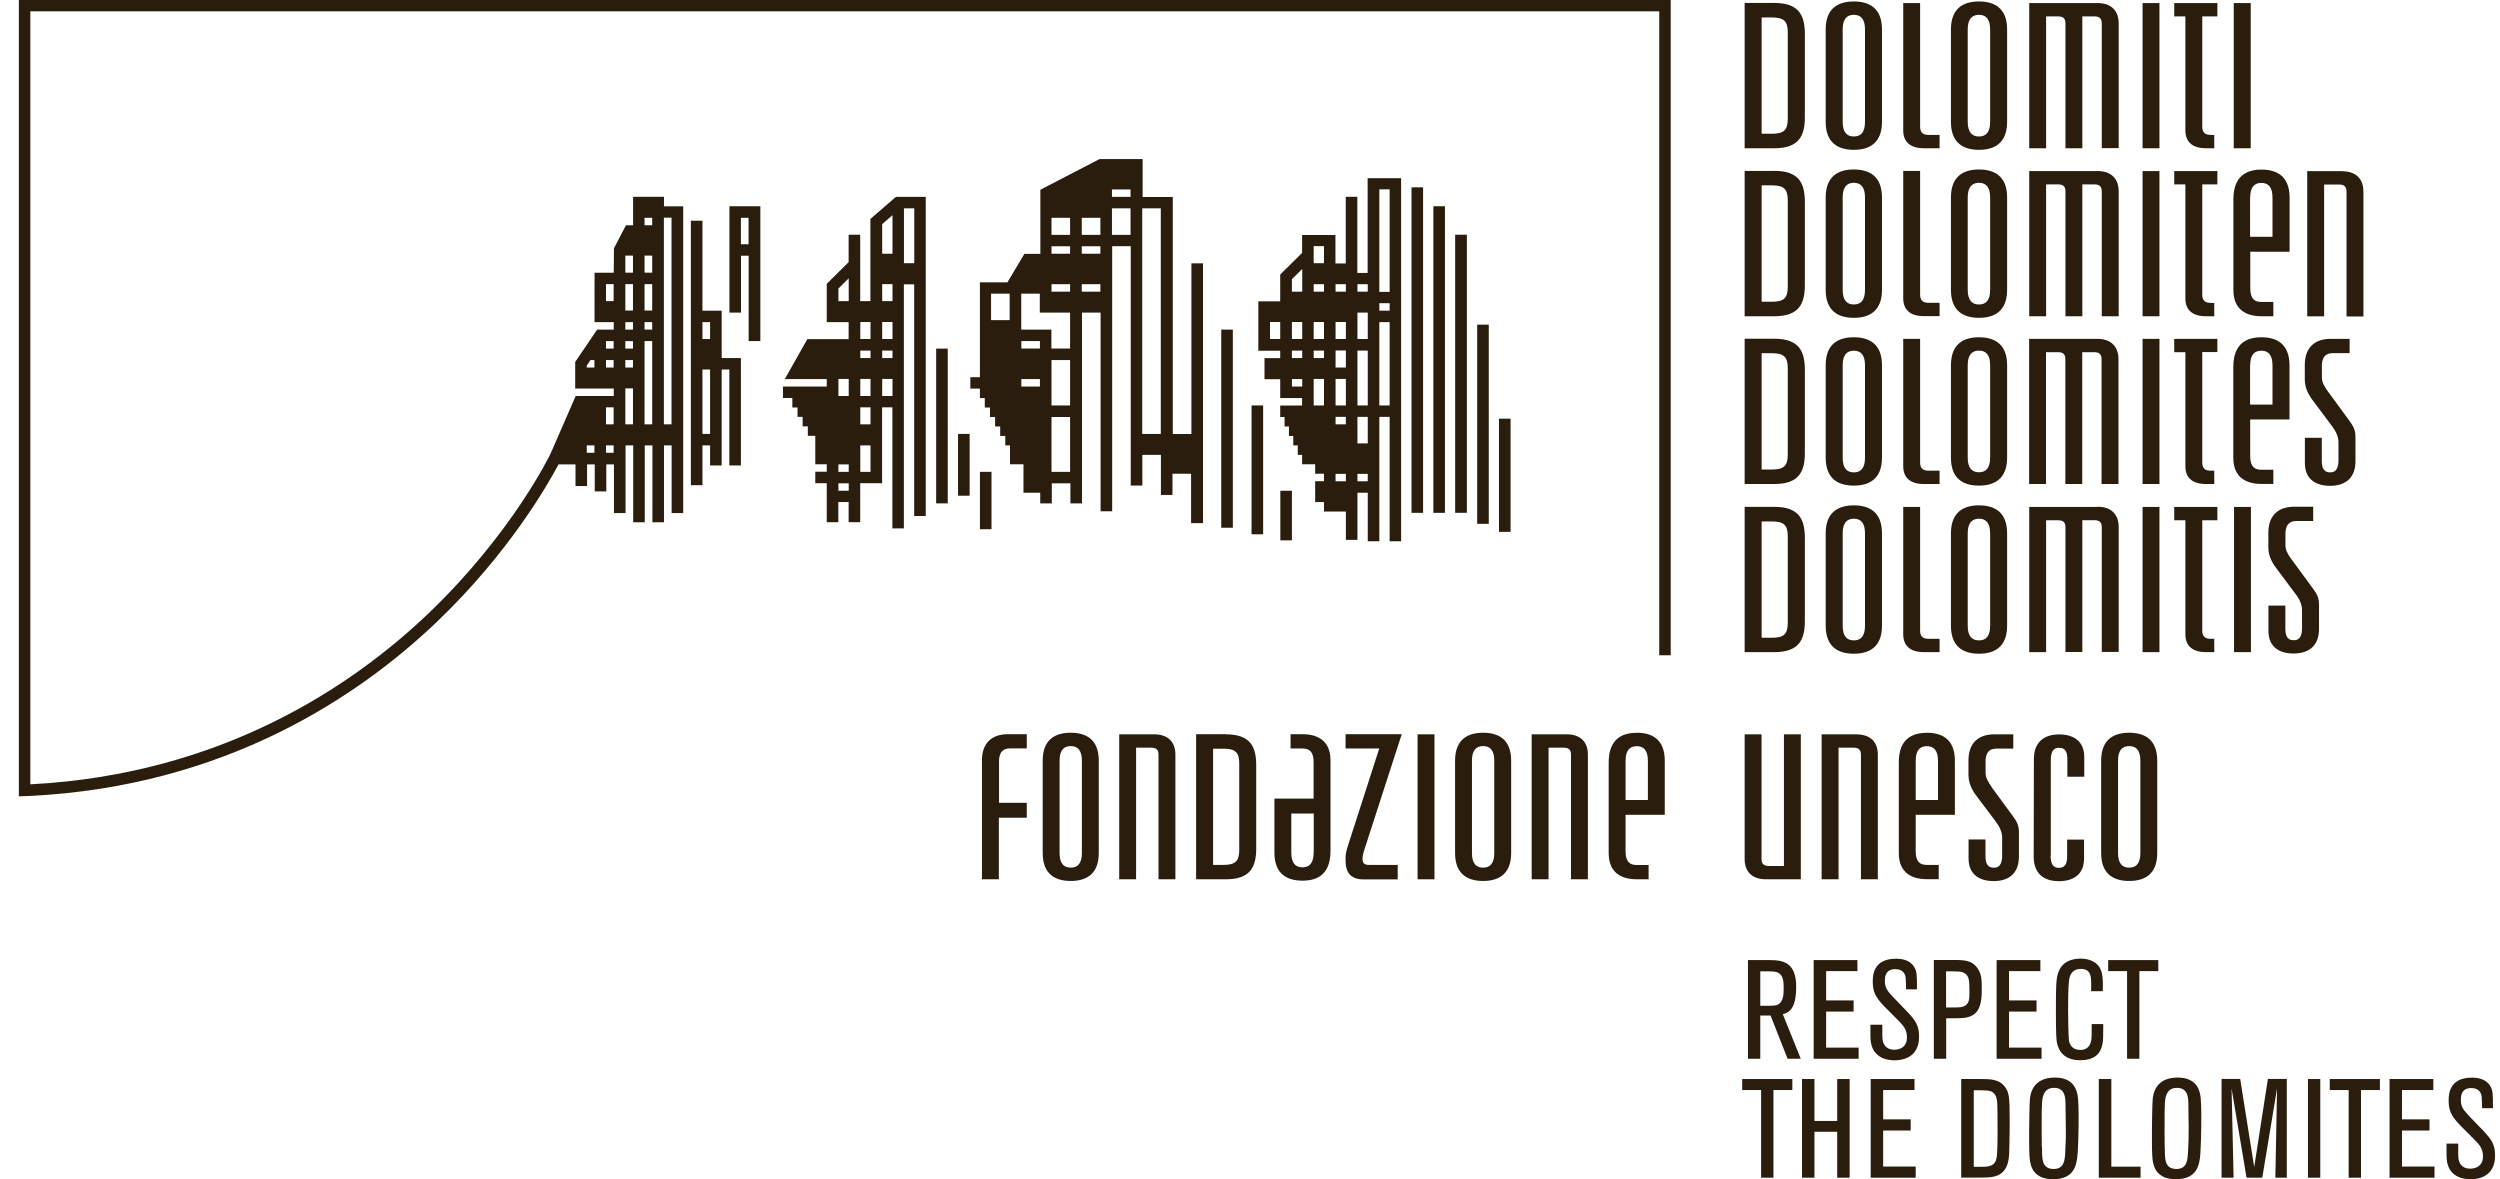
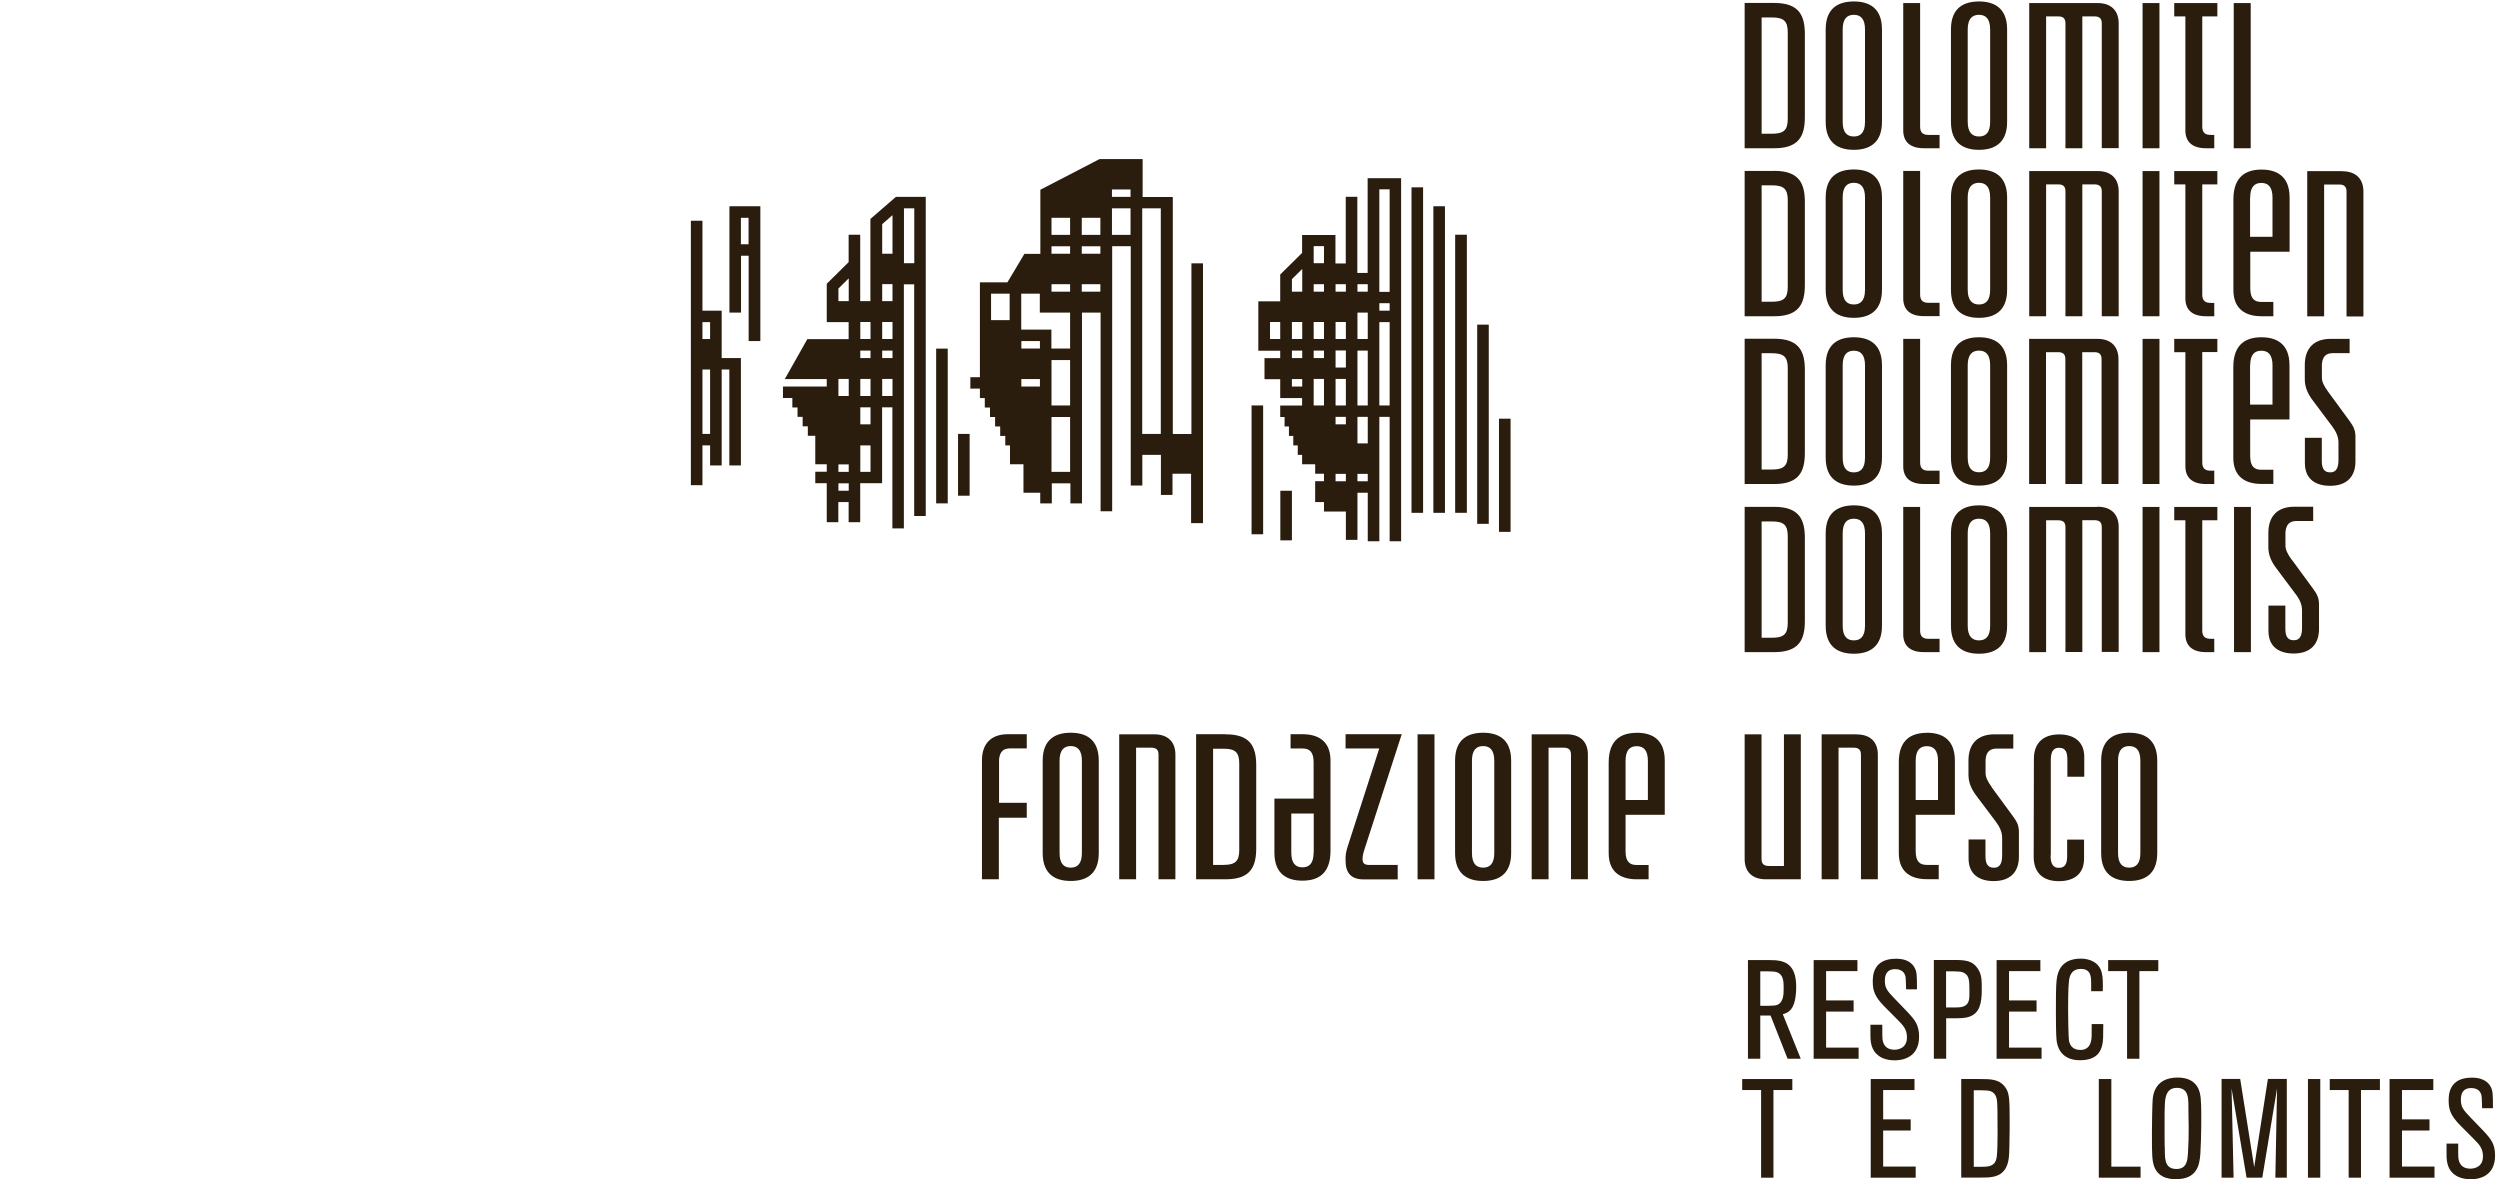
<svg xmlns="http://www.w3.org/2000/svg" width="106" height="50" viewBox="0 0 106 50" fill="none">
  <path d="M29.784 20.572H29.293V9.359H29.784V13.173H30.599V15.182H31.414V19.735H30.924V15.667H30.599V19.735H30.108V18.884H29.784V20.572ZM29.784 18.398H30.108V15.667H29.784V18.398ZM29.784 14.375H30.108V13.658H29.784V14.375Z" fill="#2A1D0D" />
-   <path d="M52.272 22.376H51.781V13.975H52.272V22.376Z" fill="#2A1D0D" />
  <path d="M54.777 22.911H54.286V20.808H54.777V22.911Z" fill="#2A1D0D" />
  <path d="M32.234 14.461H31.743V10.843H31.419V13.254H30.928V8.745H32.239V14.461H32.234ZM31.414 10.357H31.739V9.235H31.414V10.357Z" fill="#2A1D0D" />
  <path d="M53.557 22.653H53.066V17.191H53.557V22.653Z" fill="#2A1D0D" />
  <path d="M59.411 22.951H58.921V17.676H58.484V22.951H57.993V20.893H57.556V22.889H57.065V21.69H56.137V21.289H55.763V20.403H56.137V20.086H55.763V19.686H55.209V19.285H55.025V18.884H54.835V18.483H54.651V18.082H54.466V17.681H54.281V17.195H55.209V16.879H54.281V16.077H53.615V15.186H54.281V14.87H53.353V12.776H54.281V11.64L55.209 10.723V9.965H56.623V11.172H57.06V8.344H57.551V11.573H57.988V7.555H59.407V22.964L59.411 22.951ZM57.556 20.407H57.993V20.091H57.556V20.407ZM56.628 20.407H57.065V20.091H56.628V20.407ZM57.556 18.799H57.993V17.676H57.556V18.799ZM56.628 17.993H57.065V17.676H56.628V17.993ZM58.484 17.191H58.921V13.658H58.484V17.191ZM57.556 17.191H57.993V14.865H57.556V17.191ZM56.628 17.191H57.065V16.068H56.628V17.191ZM55.7 17.191H56.137V16.068H55.7V17.191ZM54.777 16.389H55.214V16.073H54.777V16.389ZM56.628 15.583H57.065V14.861H56.628V15.583ZM55.7 15.182H56.137V14.865H55.7V15.182ZM54.777 15.182H55.214V14.865H54.777V15.182ZM57.556 14.375H57.993V13.253H57.556V14.375ZM56.628 14.375H57.065V13.654H56.628V14.375ZM55.7 14.375H56.137V13.654H55.7V14.375ZM54.777 14.375H55.214V13.654H54.777V14.375ZM53.849 14.375H54.281V13.654H53.849V14.375ZM58.484 13.173H58.921V12.856H58.484V13.173ZM58.484 12.375H58.921V8.027H58.484V12.375ZM57.556 12.366H57.993V12.05H57.556V12.366ZM56.628 12.366H57.065V12.05H56.628V12.366ZM55.7 12.366H56.137V12.05H55.7V12.366ZM54.777 12.366H55.214V11.404L54.777 11.836V12.371V12.366ZM55.7 11.159H56.137V10.437H55.7V11.159Z" fill="#2A1D0D" />
  <path d="M60.339 21.744H59.848V7.943H60.339V21.744Z" fill="#2A1D0D" />
  <path d="M38.328 22.403H37.837V17.271H37.401V20.487H36.473V22.14H35.982V21.289H35.545V22.14H35.054V20.487H34.568V20.002H35.054V19.686H34.568V18.478H34.252V18.077H34.032V17.676H33.815V17.276H33.595V16.875H33.198V16.389H35.054V16.073H33.275L34.23 14.38H35.982V13.658H35.054V12.032L35.982 11.115V9.952H36.473V12.767H36.905V9.284L37.986 8.348H39.252V21.877H38.761V12.055H38.324V22.412L38.328 22.403ZM35.549 20.808H35.986V20.492H35.549V20.808ZM36.477 20.006H36.91V18.884H36.477V20.006ZM35.549 20.006H35.986V19.69H35.549V20.006ZM36.477 17.993H36.91V17.271H36.477V17.993ZM37.405 16.79H37.842V16.068H37.405V16.79ZM36.477 16.79H36.91V16.068H36.477V16.79ZM35.549 16.79H35.986V16.068H35.549V16.79ZM37.405 15.182H37.842V14.866H37.405V15.182ZM36.477 15.182H36.91V14.866H36.477V15.182ZM37.405 14.375H37.842V13.654H37.405V14.375ZM36.477 14.375H36.91V13.654H36.477V14.375ZM37.405 12.767H37.842V12.046H37.405V12.767ZM35.549 12.767H35.986V11.801L35.549 12.233V12.767ZM38.328 11.159H38.765V8.834H38.328V11.159ZM37.405 10.758H37.842V9.123L37.405 9.502V10.758Z" fill="#2A1D0D" />
  <path d="M50.993 22.18H50.502V20.087H49.714V20.986H49.223V19.285H48.435V20.586H47.944V10.438H47.156V21.677H46.665V13.253H45.876V21.343H45.385V20.492H44.597V21.343H44.106V20.893H43.395V19.686H42.823V18.884H42.624V18.483H42.408V18.082H42.192V17.681H41.976V17.28H41.755V16.879H41.548V16.478H41.143V15.993H41.548V11.97H42.715L43.435 10.763H44.111V8.045L46.62 6.745H48.448V8.353H49.727V18.403H50.516V11.164H51.007V22.185L50.993 22.18ZM44.584 20.006H45.372V17.681H44.584V20.006ZM48.43 18.398H49.218V8.834H48.43V18.398ZM44.584 17.191H45.372V15.267H44.584V17.191ZM43.305 16.389H44.093V16.073H43.305V16.389ZM44.584 14.777H45.372V13.253H44.088V12.451H43.3V13.975H44.579V14.777H44.584ZM43.305 14.777H44.093V14.46H43.305V14.777ZM42.021 13.574H42.809V12.451H42.021V13.574ZM45.867 12.367H46.656V12.05H45.867V12.367ZM44.584 12.367H45.372V12.05H44.584V12.367ZM45.867 10.758H46.656V10.442H45.867V10.758ZM44.584 10.758H45.372V10.442H44.584V10.758ZM47.147 9.957H47.935V8.834H47.147V9.957ZM45.867 9.957H46.656V9.235H45.867V9.957ZM44.584 9.957H45.372V9.235H44.584V9.957ZM47.147 8.348H47.935V8.032H47.147V8.348Z" fill="#2A1D0D" />
  <path d="M41.112 21.018H40.621V18.398H41.112V21.018Z" fill="#2A1D0D" />
-   <path d="M42.04 22.439H41.549V20.006H42.04V22.439Z" fill="#2A1D0D" />
  <path d="M40.184 21.343H39.693V14.781H40.184V21.343Z" fill="#2A1D0D" />
  <path d="M63.124 22.211H62.633V13.765H63.124V22.211Z" fill="#2A1D0D" />
  <path d="M61.266 21.744H60.775V8.745H61.266V21.744Z" fill="#2A1D0D" />
  <path d="M64.048 22.551H63.557V17.752H64.048V22.551Z" fill="#2A1D0D" />
  <path d="M62.195 21.743H61.699V9.952H62.195V21.743Z" fill="#2A1D0D" />
-   <path d="M0.8 33.758V0H70.839V27.784H70.352V0.481H1.286V33.255C9.403 32.836 14.943 29.085 18.168 26.007C21.73 22.599 23.325 19.271 23.343 19.236L24.41 16.79H26.023V16.474H24.388V15.351L24.397 15.333L25.32 13.975H26.023V13.658H25.208V11.565H26.023L26.032 10.527L26.541 9.551H26.843V8.344H28.153V8.411V8.749H28.968V8.816V21.753H28.477V18.884H28.153V22.145H27.662V18.884H27.338V22.145H26.847V18.884H26.523V21.753H26.032V19.69H25.707V20.835H25.217V19.69H24.892V20.608H24.401V19.69H23.681C23.221 20.559 21.577 23.441 18.541 26.35C15.245 29.504 9.565 33.348 1.241 33.749L0.818 33.763L0.8 33.758ZM25.694 19.2H26.018V18.884H25.694V19.2ZM24.879 19.2H25.203V18.884H24.879V19.2ZM28.149 17.993H28.473V9.23H28.149V17.993ZM27.329 17.993H27.653V14.46H27.329V17.993ZM26.514 17.993H26.838V16.469H26.514V17.993ZM25.694 17.993H26.018V17.271H25.694V17.993ZM26.514 15.583H26.838V15.267H26.514V15.583ZM25.694 15.583H26.018V15.267H25.694V15.583ZM24.879 15.583H25.203V15.267H25.036L24.879 15.498V15.583ZM26.514 14.781H26.838V14.465H26.514V14.781ZM25.694 14.781H26.018V14.465H25.694V14.781ZM27.329 13.975H27.653V13.658H27.329V13.975ZM26.514 13.975H26.838V13.658H26.514V13.975ZM27.329 13.168H27.653V12.046H27.329V13.168ZM26.514 13.168H26.838V12.046H26.514V13.168ZM25.694 12.767H26.018V12.046H25.694V12.767ZM27.329 11.56H27.653V10.838H27.329V11.56ZM26.514 11.56H26.838V10.838H26.514V11.56ZM27.329 9.551H27.653V9.235H27.329V9.551Z" fill="#2A1D0D" />
  <path d="M57.052 31.736V31.13H59.434L57.862 35.986C57.862 35.986 57.772 36.222 57.772 36.423C57.772 36.708 57.975 36.672 58.241 36.672H59.263V37.287H57.822C57.286 37.287 57.052 37.011 57.052 36.494V36.338C57.052 36.169 57.133 35.919 57.133 35.919L58.48 31.736H57.052Z" fill="#2A1D0D" />
  <path d="M48.936 31.135H47.454V37.282H48.17V31.701H48.801C49.017 31.701 49.121 31.781 49.121 31.999V37.282H49.837V31.99C49.837 31.505 49.566 31.135 48.936 31.135Z" fill="#2A1D0D" />
  <path d="M66.425 31.135H64.943V37.282H65.659V31.701H66.29C66.506 31.701 66.61 31.781 66.61 31.999V37.282H67.326V31.99C67.326 31.505 67.056 31.135 66.425 31.135Z" fill="#2A1D0D" />
  <path d="M52.544 36.039C52.544 36.512 52.381 36.672 51.872 36.672H51.435V31.745H51.872C52.381 31.745 52.544 31.901 52.544 32.378V36.039ZM51.971 31.13H50.715V37.282H51.971C53.012 37.282 53.264 36.766 53.264 35.964V32.453C53.264 31.652 53.012 31.135 51.971 31.135" fill="#2A1D0D" />
  <path d="M55.697 36.155C55.697 36.605 55.513 36.775 55.224 36.775C54.936 36.775 54.751 36.605 54.751 36.155V34.494H55.702V36.155H55.697ZM54.035 33.861V36.155C54.035 37.091 54.612 37.34 55.224 37.34C55.837 37.34 56.413 37.091 56.413 36.08V32.24C56.413 31.38 55.837 31.13 55.224 31.13H54.72V31.736H55.224C55.513 31.736 55.697 31.865 55.697 32.315V33.861H54.035Z" fill="#2A1D0D" />
  <path d="M45.872 36.169C45.872 36.618 45.687 36.788 45.399 36.788C45.111 36.788 44.926 36.618 44.926 36.169V32.253C44.926 31.803 45.111 31.634 45.399 31.634C45.687 31.634 45.872 31.803 45.872 32.253V36.169ZM45.399 31.068C44.786 31.068 44.21 31.317 44.21 32.253V36.169C44.21 37.104 44.786 37.353 45.399 37.353C46.012 37.353 46.588 37.104 46.588 36.169V32.253C46.588 31.317 46.012 31.068 45.399 31.068Z" fill="#2A1D0D" />
  <path d="M63.357 36.169C63.357 36.618 63.173 36.788 62.884 36.788C62.596 36.788 62.411 36.618 62.411 36.169V32.253C62.411 31.803 62.596 31.634 62.884 31.634C63.173 31.634 63.357 31.803 63.357 32.253V36.169ZM62.884 31.068C62.272 31.068 61.695 31.317 61.695 32.253V36.169C61.695 37.104 62.276 37.353 62.884 37.353C63.497 37.353 64.073 37.104 64.073 36.169V32.253C64.073 31.317 63.497 31.068 62.884 31.068Z" fill="#2A1D0D" />
  <path d="M42.36 34.672H43.535V34.039H42.36V32.204C42.392 31.843 42.567 31.732 42.828 31.732H43.535V31.13H42.738C42.022 31.13 41.635 31.531 41.635 32.24V37.282H42.351V34.672H42.36Z" fill="#2A1D0D" />
  <path d="M60.822 31.135H60.105V37.282H60.822V31.135Z" fill="#2A1D0D" />
  <path d="M69.87 33.919H68.924V32.257C68.924 31.807 69.109 31.638 69.397 31.638C69.685 31.638 69.87 31.807 69.87 32.257V33.919ZM69.397 31.072C68.784 31.072 68.208 31.322 68.208 32.333V36.173C68.208 37.033 68.784 37.282 69.397 37.282H69.901V36.676H69.397C69.109 36.676 68.924 36.547 68.924 36.097V34.547H70.586V32.253C70.586 31.317 70.01 31.068 69.397 31.068" fill="#2A1D0D" />
  <path d="M74.874 37.282H76.355V31.135H75.639V36.717H75.009C74.792 36.717 74.689 36.636 74.689 36.418V31.135H73.973V36.427C73.973 36.913 74.243 37.282 74.874 37.282Z" fill="#2A1D0D" />
  <path d="M84.454 33.38C84.269 33.122 84.188 32.952 84.188 32.77V32.213C84.215 31.852 84.395 31.741 84.656 31.741H85.364V31.135H84.566C83.85 31.135 83.463 31.536 83.463 32.244V32.854C83.463 33.193 83.598 33.478 83.805 33.75L84.625 34.841C84.796 35.068 84.891 35.295 84.891 35.518V36.262C84.891 36.543 84.832 36.792 84.544 36.792C84.233 36.792 84.184 36.556 84.184 36.276V35.594H83.467V36.4C83.467 37.086 83.94 37.358 84.53 37.358C85.224 37.358 85.602 36.984 85.602 36.32V35.282C85.602 35.002 85.521 34.841 85.346 34.605L84.445 33.376L84.454 33.38Z" fill="#2A1D0D" />
  <path d="M78.719 31.135H77.237V37.282H77.954V31.701H78.584C78.8 31.701 78.904 31.781 78.904 32.003V37.282H79.62V31.994C79.62 31.509 79.35 31.139 78.719 31.139" fill="#2A1D0D" />
  <path d="M82.171 33.919H81.225V32.257C81.225 31.807 81.41 31.638 81.698 31.638C81.986 31.638 82.171 31.807 82.171 32.257V33.919ZM81.698 31.072C81.085 31.072 80.504 31.322 80.509 32.329V36.169C80.509 37.028 81.085 37.278 81.698 37.278H82.202V36.672H81.698C81.41 36.672 81.225 36.543 81.225 36.093V34.547H82.887V32.253C82.887 31.317 82.311 31.068 81.698 31.068" fill="#2A1D0D" />
  <path d="M90.751 36.169C90.751 36.618 90.566 36.788 90.278 36.788C89.99 36.788 89.805 36.618 89.805 36.169V32.253C89.805 31.803 89.99 31.634 90.278 31.634C90.566 31.634 90.751 31.803 90.751 32.253V36.169ZM90.278 31.068C89.665 31.068 89.089 31.317 89.089 32.253V36.169C89.089 37.104 89.665 37.353 90.278 37.353C90.891 37.353 91.467 37.104 91.467 36.169V32.253C91.467 31.317 90.891 31.068 90.273 31.068" fill="#2A1D0D" />
  <path d="M86.945 36.267C86.945 36.547 87.003 36.797 87.291 36.797C87.602 36.797 87.647 36.561 87.647 36.28V35.598H88.364V36.405C88.364 37.091 87.891 37.362 87.3 37.362C86.607 37.362 86.228 36.993 86.228 36.325L86.237 32.177C86.237 31.513 86.62 31.139 87.309 31.139C87.9 31.139 88.373 31.411 88.373 32.097V32.934H87.656V32.222C87.656 31.941 87.611 31.705 87.3 31.705C87.012 31.705 86.954 31.954 86.954 32.235V36.271L86.945 36.267Z" fill="#2A1D0D" />
  <path d="M90.845 20.523H91.561V14.367H90.845V20.523ZM90.845 27.651H91.561V21.494H90.845V27.651ZM98.718 16.616C98.529 16.358 98.448 16.189 98.448 16.006V15.445C98.475 15.084 98.655 14.973 98.916 14.973H99.624V14.367H98.826C98.11 14.367 97.723 14.768 97.723 15.476V16.086C97.723 16.425 97.858 16.71 98.065 16.982L98.885 18.078C99.056 18.305 99.151 18.532 99.151 18.755V19.499C99.151 19.779 99.092 20.029 98.804 20.029C98.493 20.029 98.444 19.793 98.444 19.512V18.563H97.727V19.637C97.727 20.327 98.2 20.599 98.795 20.599C99.488 20.599 99.871 20.225 99.871 19.561V18.523C99.871 18.242 99.79 18.082 99.619 17.846L98.718 16.616ZM88.931 0.129H86.039V6.286H86.755V0.695H87.26C87.476 0.695 87.575 0.775 87.575 0.998V6.286H88.291V0.695H88.796C89.012 0.695 89.115 0.775 89.115 0.994V6.281H89.832V0.989C89.832 0.499 89.561 0.129 88.931 0.129ZM88.931 14.367H86.035V20.523H86.751V14.932H87.255C87.472 14.932 87.571 15.013 87.571 15.235V20.523H88.287V14.932H88.787C89.007 14.932 89.106 15.013 89.106 15.235V20.523H89.823V15.226C89.823 14.736 89.552 14.367 88.922 14.367M88.931 7.252H86.039V13.409H86.755V7.818H87.26C87.476 7.818 87.575 7.898 87.575 8.117V13.409H88.291V7.818H88.796C89.012 7.818 89.115 7.898 89.115 8.117V13.409H89.832V8.112C89.832 7.622 89.561 7.252 88.931 7.252ZM99.308 7.257H97.826V13.413H98.543V7.823H99.173C99.389 7.823 99.493 7.907 99.493 8.126V13.418H100.209V8.121C100.209 7.631 99.939 7.261 99.308 7.261M88.931 21.494H86.039V27.651H86.755V22.06H87.26C87.476 22.06 87.575 22.14 87.575 22.359V27.646H88.291V22.056H88.796C89.012 22.056 89.115 22.136 89.115 22.354V27.642H89.832V22.345C89.832 21.855 89.561 21.485 88.931 21.485M92.187 0.129V0.695H92.66V5.528C92.66 6.001 92.939 6.286 93.538 6.286H93.885V5.72H93.737C93.529 5.72 93.376 5.653 93.376 5.368V0.695H94.016V0.129H92.187ZM90.845 13.409H91.561V7.252H90.845V13.409ZM95.408 15.489C95.408 15.039 95.592 14.87 95.881 14.87C96.169 14.87 96.354 15.039 96.354 15.489V17.155H95.403V15.489H95.408ZM96.385 19.917H95.881C95.592 19.917 95.408 19.788 95.408 19.334V17.784H97.074V15.485C97.074 14.549 96.493 14.3 95.885 14.3C95.277 14.3 94.692 14.549 94.692 15.561V19.41C94.692 20.269 95.273 20.519 95.885 20.519H96.39V19.913L96.385 19.917ZM94.723 27.651H95.439V21.494H94.723V27.651ZM92.187 7.252V7.818H92.66V12.652C92.66 13.128 92.939 13.409 93.538 13.409H93.885V12.843H93.737C93.529 12.843 93.376 12.776 93.376 12.491V7.818H94.016V7.252H92.187ZM90.845 6.286H91.561V0.129H90.845V6.286ZM94.016 14.932V14.367H92.187V14.932H92.66V19.766C92.66 20.243 92.939 20.523 93.538 20.523H93.885V19.957H93.737C93.529 19.957 93.376 19.891 93.376 19.605V14.928H94.016V14.932ZM97.169 23.735C96.984 23.477 96.903 23.307 96.903 23.125V22.564C96.935 22.203 97.11 22.091 97.371 22.091H98.079V21.485H97.281C96.565 21.485 96.178 21.886 96.178 22.595V23.205C96.178 23.544 96.313 23.829 96.52 24.1L97.34 25.196C97.516 25.423 97.606 25.651 97.606 25.873V26.617C97.606 26.898 97.547 27.147 97.259 27.147C96.948 27.147 96.899 26.911 96.899 26.626V25.677H96.182V26.751C96.182 27.441 96.655 27.709 97.25 27.709C97.944 27.709 98.326 27.334 98.326 26.671V25.633C98.326 25.352 98.245 25.192 98.07 24.956L97.169 23.726V23.735ZM92.187 22.06H92.66V26.893C92.66 27.366 92.939 27.651 93.538 27.651H93.885V27.085H93.737C93.529 27.085 93.376 27.018 93.376 26.738V22.06H94.016V21.494H92.187V22.06ZM75.801 19.276C75.801 19.748 75.639 19.908 75.13 19.908H74.693V14.977H75.13C75.639 14.977 75.801 15.137 75.801 15.61V19.28V19.276ZM75.229 14.362H73.973V20.523H75.229C76.27 20.523 76.526 20.006 76.526 19.205V15.685C76.526 14.883 76.274 14.362 75.229 14.362ZM79.076 26.533C79.076 26.983 78.891 27.152 78.603 27.152C78.315 27.152 78.13 26.983 78.13 26.533V22.613C78.13 22.163 78.315 21.993 78.603 21.993C78.891 21.993 79.076 22.163 79.076 22.613V26.533ZM78.603 21.427C77.99 21.427 77.409 21.677 77.409 22.613V26.533C77.409 27.468 77.99 27.718 78.603 27.718C79.215 27.718 79.796 27.468 79.796 26.533V22.613C79.796 21.672 79.215 21.427 78.603 21.427ZM79.076 19.405C79.076 19.859 78.891 20.029 78.603 20.029C78.315 20.029 78.13 19.859 78.13 19.41V15.489C78.13 15.039 78.315 14.87 78.603 14.87C78.891 14.87 79.076 15.039 79.076 15.489V19.41V19.405ZM78.603 14.3C77.99 14.3 77.409 14.545 77.409 15.485V19.405C77.409 20.341 77.99 20.59 78.603 20.59C79.215 20.59 79.796 20.341 79.796 19.405V15.485C79.796 14.549 79.215 14.3 78.603 14.3ZM79.076 12.291C79.076 12.741 78.891 12.91 78.603 12.91C78.315 12.91 78.13 12.741 78.13 12.291V8.371C78.13 7.921 78.315 7.751 78.603 7.751C78.891 7.751 79.076 7.921 79.076 8.371V12.291ZM78.603 7.186C77.99 7.186 77.409 7.435 77.409 8.371V12.291C77.409 13.226 77.99 13.476 78.603 13.476C79.215 13.476 79.796 13.226 79.796 12.291V8.371C79.796 7.435 79.215 7.186 78.603 7.186ZM75.801 5.038C75.801 5.511 75.639 5.671 75.13 5.671H74.693V0.74H75.13C75.639 0.74 75.801 0.9 75.801 1.372V5.043V5.038ZM75.229 0.125H73.973V6.286H75.229C76.27 6.286 76.526 5.769 76.526 4.967V1.448C76.526 0.646 76.274 0.125 75.229 0.125ZM75.801 12.162C75.801 12.634 75.639 12.794 75.13 12.794H74.693V7.858H75.13C75.639 7.858 75.801 8.019 75.801 8.491V12.162ZM75.229 7.248H73.973V13.409H75.229C76.27 13.409 76.526 12.888 76.526 12.086V8.567C76.526 7.765 76.274 7.244 75.229 7.244M95.43 0.129H94.71V6.286H95.43V0.129ZM84.382 5.168C84.382 5.622 84.197 5.787 83.909 5.787C83.621 5.787 83.436 5.618 83.431 5.168V1.247C83.431 0.798 83.621 0.628 83.909 0.628C84.197 0.628 84.382 0.798 84.382 1.247V5.168ZM83.909 0.062C83.296 0.062 82.72 0.308 82.72 1.247V5.168C82.72 6.103 83.296 6.353 83.909 6.353C84.521 6.353 85.102 6.103 85.102 5.168V1.247C85.102 0.312 84.521 0.062 83.909 0.062ZM75.801 26.408C75.801 26.88 75.639 27.041 75.13 27.041H74.693V22.109H75.13C75.639 22.109 75.801 22.265 75.801 22.742V26.412V26.408ZM75.229 21.49H73.973V27.651H75.229C76.27 27.651 76.526 27.134 76.526 26.332V22.813C76.526 22.011 76.274 21.49 75.229 21.49ZM95.408 8.375C95.408 7.925 95.592 7.756 95.881 7.756C96.169 7.756 96.354 7.925 96.354 8.375V10.041H95.403V8.375H95.408ZM95.885 13.409H96.39V12.803H95.885C95.597 12.803 95.412 12.674 95.412 12.224V10.674H97.079V8.375C97.079 7.44 96.498 7.19 95.89 7.19C95.282 7.19 94.696 7.44 94.696 8.451V12.295C94.696 13.159 95.277 13.409 95.89 13.409M79.076 5.168C79.076 5.618 78.891 5.787 78.603 5.787C78.315 5.787 78.13 5.618 78.13 5.168V1.247C78.13 0.798 78.315 0.628 78.603 0.628C78.891 0.628 79.076 0.798 79.076 1.247V5.168ZM78.603 0.062C77.99 0.062 77.409 0.308 77.409 1.247V5.168C77.409 6.103 77.99 6.353 78.603 6.353C79.215 6.353 79.796 6.103 79.796 5.168V1.247C79.796 0.308 79.215 0.062 78.603 0.062ZM84.382 19.405C84.382 19.855 84.197 20.024 83.909 20.024C83.621 20.024 83.431 19.855 83.431 19.405V15.485C83.431 15.035 83.621 14.866 83.909 14.866C84.197 14.866 84.382 15.035 84.382 15.485V19.405ZM83.909 14.3C83.296 14.3 82.72 14.549 82.72 15.485V19.405C82.72 20.345 83.296 20.59 83.909 20.59C84.521 20.59 85.102 20.341 85.102 19.405V15.485C85.102 14.549 84.521 14.3 83.909 14.3ZM84.382 12.291C84.382 12.741 84.197 12.91 83.909 12.91C83.621 12.91 83.436 12.741 83.431 12.291V8.371C83.431 7.921 83.621 7.751 83.909 7.751C84.197 7.751 84.382 7.921 84.382 8.371V12.291ZM83.909 7.186C83.296 7.186 82.72 7.435 82.72 8.371V12.291C82.72 13.226 83.296 13.476 83.909 13.476C84.521 13.476 85.102 13.226 85.102 12.291V8.371C85.102 7.435 84.521 7.186 83.909 7.186ZM84.382 26.533C84.382 26.987 84.197 27.152 83.909 27.152C83.621 27.152 83.431 26.983 83.431 26.533V22.613C83.431 22.163 83.621 21.993 83.909 21.993C84.197 21.993 84.382 22.163 84.382 22.613V26.533ZM83.909 21.427C83.296 21.427 82.72 21.677 82.72 22.613V26.533C82.72 27.468 83.296 27.718 83.909 27.718C84.521 27.718 85.102 27.468 85.102 26.533V22.613C85.102 21.672 84.521 21.427 83.909 21.427ZM81.413 19.61V14.367H80.697V19.766C80.697 20.238 80.977 20.523 81.576 20.523H82.238V19.957H81.774C81.567 19.957 81.413 19.891 81.413 19.605M81.413 26.738V21.494H80.697V26.893C80.697 27.366 80.977 27.651 81.576 27.651H82.238V27.085H81.774C81.567 27.085 81.413 27.018 81.413 26.738ZM81.413 12.491V7.248H80.697V12.647C80.697 13.119 80.977 13.405 81.576 13.405H82.238V12.839H81.774C81.567 12.839 81.413 12.772 81.413 12.487M81.413 5.368V0.129H80.697V5.528C80.697 6.001 80.977 6.286 81.576 6.286H82.238V5.72H81.774C81.567 5.72 81.413 5.653 81.413 5.368Z" fill="#2A1D0D" />
  <path d="M76.348 44.891H75.794L75.073 43.06H74.636V44.891H74.113V40.708H75.037C75.595 40.708 76.159 40.797 76.159 41.844C76.159 42.16 76.118 42.418 76.059 42.574C75.938 42.917 75.699 42.971 75.591 43.002L76.352 44.891H76.348ZM74.631 42.646C75.226 42.646 75.307 42.646 75.424 42.57C75.627 42.432 75.627 42.115 75.627 41.906C75.627 41.652 75.622 41.385 75.42 41.26C75.294 41.184 75.181 41.184 74.636 41.184V42.65L74.631 42.646Z" fill="#2A1D0D" />
  <path d="M78.805 44.891H76.899V40.708H78.755V41.175H77.427V42.418H78.593V42.891H77.427V44.419H78.805V44.887V44.891Z" fill="#2A1D0D" />
  <path d="M79.306 43.448H79.81C79.81 43.885 79.81 43.934 79.815 44.009C79.819 44.116 79.855 44.508 80.324 44.508C80.49 44.508 80.855 44.442 80.855 43.987C80.855 43.653 80.707 43.488 80.468 43.248L79.891 42.668C79.49 42.258 79.405 42.004 79.405 41.626C79.405 41.394 79.405 40.65 80.387 40.65C80.603 40.65 80.968 40.685 81.157 40.993C81.279 41.189 81.279 41.332 81.279 41.947H80.819C80.806 41.55 80.806 41.51 80.797 41.43C80.783 41.354 80.729 41.091 80.36 41.091C79.918 41.091 79.918 41.47 79.918 41.59C79.918 41.902 80.031 42.027 80.333 42.343L80.864 42.895C81.211 43.261 81.369 43.475 81.369 43.956C81.369 44.843 80.662 44.958 80.342 44.958C79.936 44.958 79.72 44.82 79.635 44.749C79.364 44.54 79.306 44.228 79.306 43.911V43.448Z" fill="#2A1D0D" />
  <path d="M82.518 44.891H81.995V40.703H82.856C83.324 40.703 83.617 40.734 83.833 41.033C84.027 41.296 84.027 41.541 84.027 41.973C84.027 42.543 83.932 42.949 83.522 43.1C83.32 43.176 83.198 43.176 82.518 43.176V44.887V44.891ZM82.518 42.717H82.869C83.103 42.717 83.234 42.704 83.347 42.623C83.504 42.503 83.504 42.338 83.504 42.017C83.504 41.568 83.486 41.385 83.311 41.273C83.18 41.184 83.058 41.184 82.513 41.184V42.717H82.518Z" fill="#2A1D0D" />
  <path d="M86.562 44.891H84.656V40.708H86.512V41.175H85.183V42.418H86.35V42.891H85.183V44.419H86.562V44.887V44.891Z" fill="#2A1D0D" />
  <path d="M89.179 43.417C89.179 43.978 89.175 44.125 89.139 44.29C89.085 44.531 88.949 44.954 88.188 44.954C87.539 44.954 87.278 44.575 87.21 44.188C87.192 44.072 87.17 43.894 87.17 42.851C87.17 41.751 87.188 41.621 87.219 41.434C87.255 41.252 87.364 40.645 88.233 40.645C88.58 40.645 89.012 40.792 89.116 41.252C89.166 41.452 89.166 41.702 89.157 42.027H88.665V41.71C88.665 41.425 88.661 41.082 88.229 41.082C87.796 41.082 87.742 41.439 87.724 41.599C87.688 41.902 87.688 42.535 87.688 42.855C87.688 43.109 87.701 43.956 87.724 44.125C87.742 44.201 87.796 44.517 88.215 44.517C88.594 44.517 88.647 44.197 88.665 44.121C88.688 44.014 88.688 43.92 88.688 43.421H89.179V43.417Z" fill="#2A1D0D" />
  <path d="M90.71 44.891H90.188V41.175H89.386V40.708H91.512V41.175H90.71V44.891Z" fill="#2A1D0D" />
  <path d="M75.194 49.934H74.671V46.218H73.869V45.751H75.995V46.218H75.194V49.934Z" fill="#2A1D0D" />
-   <path d="M78.424 49.934H77.897V47.987H76.933V49.934H76.406V45.751H76.933V47.528H77.897V45.751H78.424V49.934Z" fill="#2A1D0D" />
  <path d="M81.225 49.934H79.319V45.751H81.175V46.218H79.846V47.461H81.013V47.934H79.846V49.462H81.225V49.93V49.934Z" fill="#2A1D0D" />
  <path d="M83.156 49.934V45.751H83.954C84.368 45.751 84.746 45.751 84.994 46.062C85.192 46.307 85.21 46.526 85.21 47.537C85.21 47.76 85.21 48.027 85.197 48.598C85.192 49.008 85.179 49.302 85.03 49.551C84.791 49.93 84.395 49.93 83.94 49.93H83.156V49.934ZM83.683 49.471H84.026C84.359 49.471 84.598 49.44 84.661 49.065C84.692 48.869 84.697 48.286 84.697 48.063C84.697 47.68 84.697 47.528 84.692 47.127C84.688 46.673 84.679 46.446 84.494 46.316C84.364 46.227 84.242 46.227 83.688 46.227V49.466L83.683 49.471Z" fill="#2A1D0D" />
-   <path d="M88.09 48.905C88.058 49.431 87.928 49.997 87.054 49.997C86.896 49.997 86.684 49.984 86.486 49.877C86.184 49.716 86.108 49.427 86.076 49.253C86.027 48.968 86.036 48.357 86.036 47.987C86.036 47.72 86.049 46.843 86.067 46.62C86.085 46.406 86.171 45.688 87.13 45.688C88.009 45.688 88.081 46.339 88.108 46.566C88.144 46.923 88.131 47.676 88.131 47.787C88.131 48.112 88.112 48.593 88.094 48.905H88.09ZM86.581 48.634C86.594 49.035 86.522 49.565 87.076 49.565C87.527 49.565 87.545 49.173 87.563 48.901C87.585 48.553 87.599 48.126 87.59 47.787C87.585 47.462 87.585 47.128 87.576 46.802C87.572 46.544 87.563 46.125 87.09 46.125C86.617 46.125 86.594 46.58 86.581 46.794C86.567 47.003 86.567 47.065 86.567 48.072C86.567 48.357 86.567 48.362 86.572 48.629L86.581 48.634Z" fill="#2A1D0D" />
  <path d="M90.76 49.934H88.989V45.751H89.521V49.466H90.76V49.934Z" fill="#2A1D0D" />
  <path d="M93.296 48.905C93.264 49.431 93.134 49.997 92.26 49.997C92.107 49.997 91.891 49.984 91.692 49.877C91.391 49.716 91.314 49.427 91.282 49.253C91.233 48.968 91.242 48.357 91.242 47.987C91.242 47.72 91.255 46.843 91.273 46.62C91.291 46.406 91.377 45.688 92.332 45.688C93.215 45.688 93.287 46.339 93.31 46.566C93.346 46.923 93.332 47.676 93.332 47.787C93.332 48.112 93.314 48.593 93.296 48.905ZM91.787 48.634C91.8 49.035 91.728 49.565 92.282 49.565C92.733 49.565 92.751 49.173 92.769 48.901C92.791 48.553 92.805 48.126 92.8 47.787C92.791 47.462 92.791 47.128 92.787 46.802C92.782 46.544 92.773 46.125 92.3 46.125C91.828 46.125 91.805 46.58 91.791 46.794C91.778 47.003 91.778 47.065 91.778 48.072C91.778 48.357 91.778 48.362 91.782 48.629L91.787 48.634Z" fill="#2A1D0D" />
  <path d="M96.957 49.934H96.475L96.547 46.151L95.921 49.934H95.254L94.619 46.151L94.704 49.934H94.195V45.746H94.984L95.578 49.484L96.159 45.746H96.961V49.934H96.957Z" fill="#2A1D0D" />
  <path d="M98.38 49.934H97.857V45.751H98.38V49.934Z" fill="#2A1D0D" />
  <path d="M100.106 49.934H99.583V46.218H98.781V45.751H100.908V46.218H100.106V49.934Z" fill="#2A1D0D" />
  <path d="M103.223 49.934H101.317V45.751H103.173V46.218H101.844V47.461H103.011V47.934H101.844V49.462H103.223V49.93V49.934Z" fill="#2A1D0D" />
  <path d="M103.724 48.49H104.228C104.228 48.927 104.228 48.976 104.233 49.052C104.237 49.159 104.273 49.551 104.742 49.551C104.908 49.551 105.278 49.484 105.278 49.03C105.278 48.7 105.129 48.531 104.886 48.29L104.309 47.711C103.908 47.301 103.823 47.047 103.823 46.668C103.823 46.437 103.823 45.692 104.805 45.692C105.021 45.692 105.386 45.728 105.58 46.035C105.701 46.231 105.701 46.374 105.701 46.989H105.242C105.228 46.592 105.228 46.552 105.219 46.472C105.206 46.396 105.152 46.133 104.782 46.133C104.341 46.133 104.341 46.512 104.341 46.633C104.341 46.949 104.453 47.069 104.755 47.386L105.287 47.938C105.634 48.308 105.791 48.517 105.791 48.998C105.791 49.889 105.084 50.001 104.769 50.001C104.363 50.001 104.147 49.863 104.061 49.796C103.791 49.591 103.733 49.275 103.733 48.963V48.499L103.724 48.49Z" fill="#2A1D0D" />
</svg>